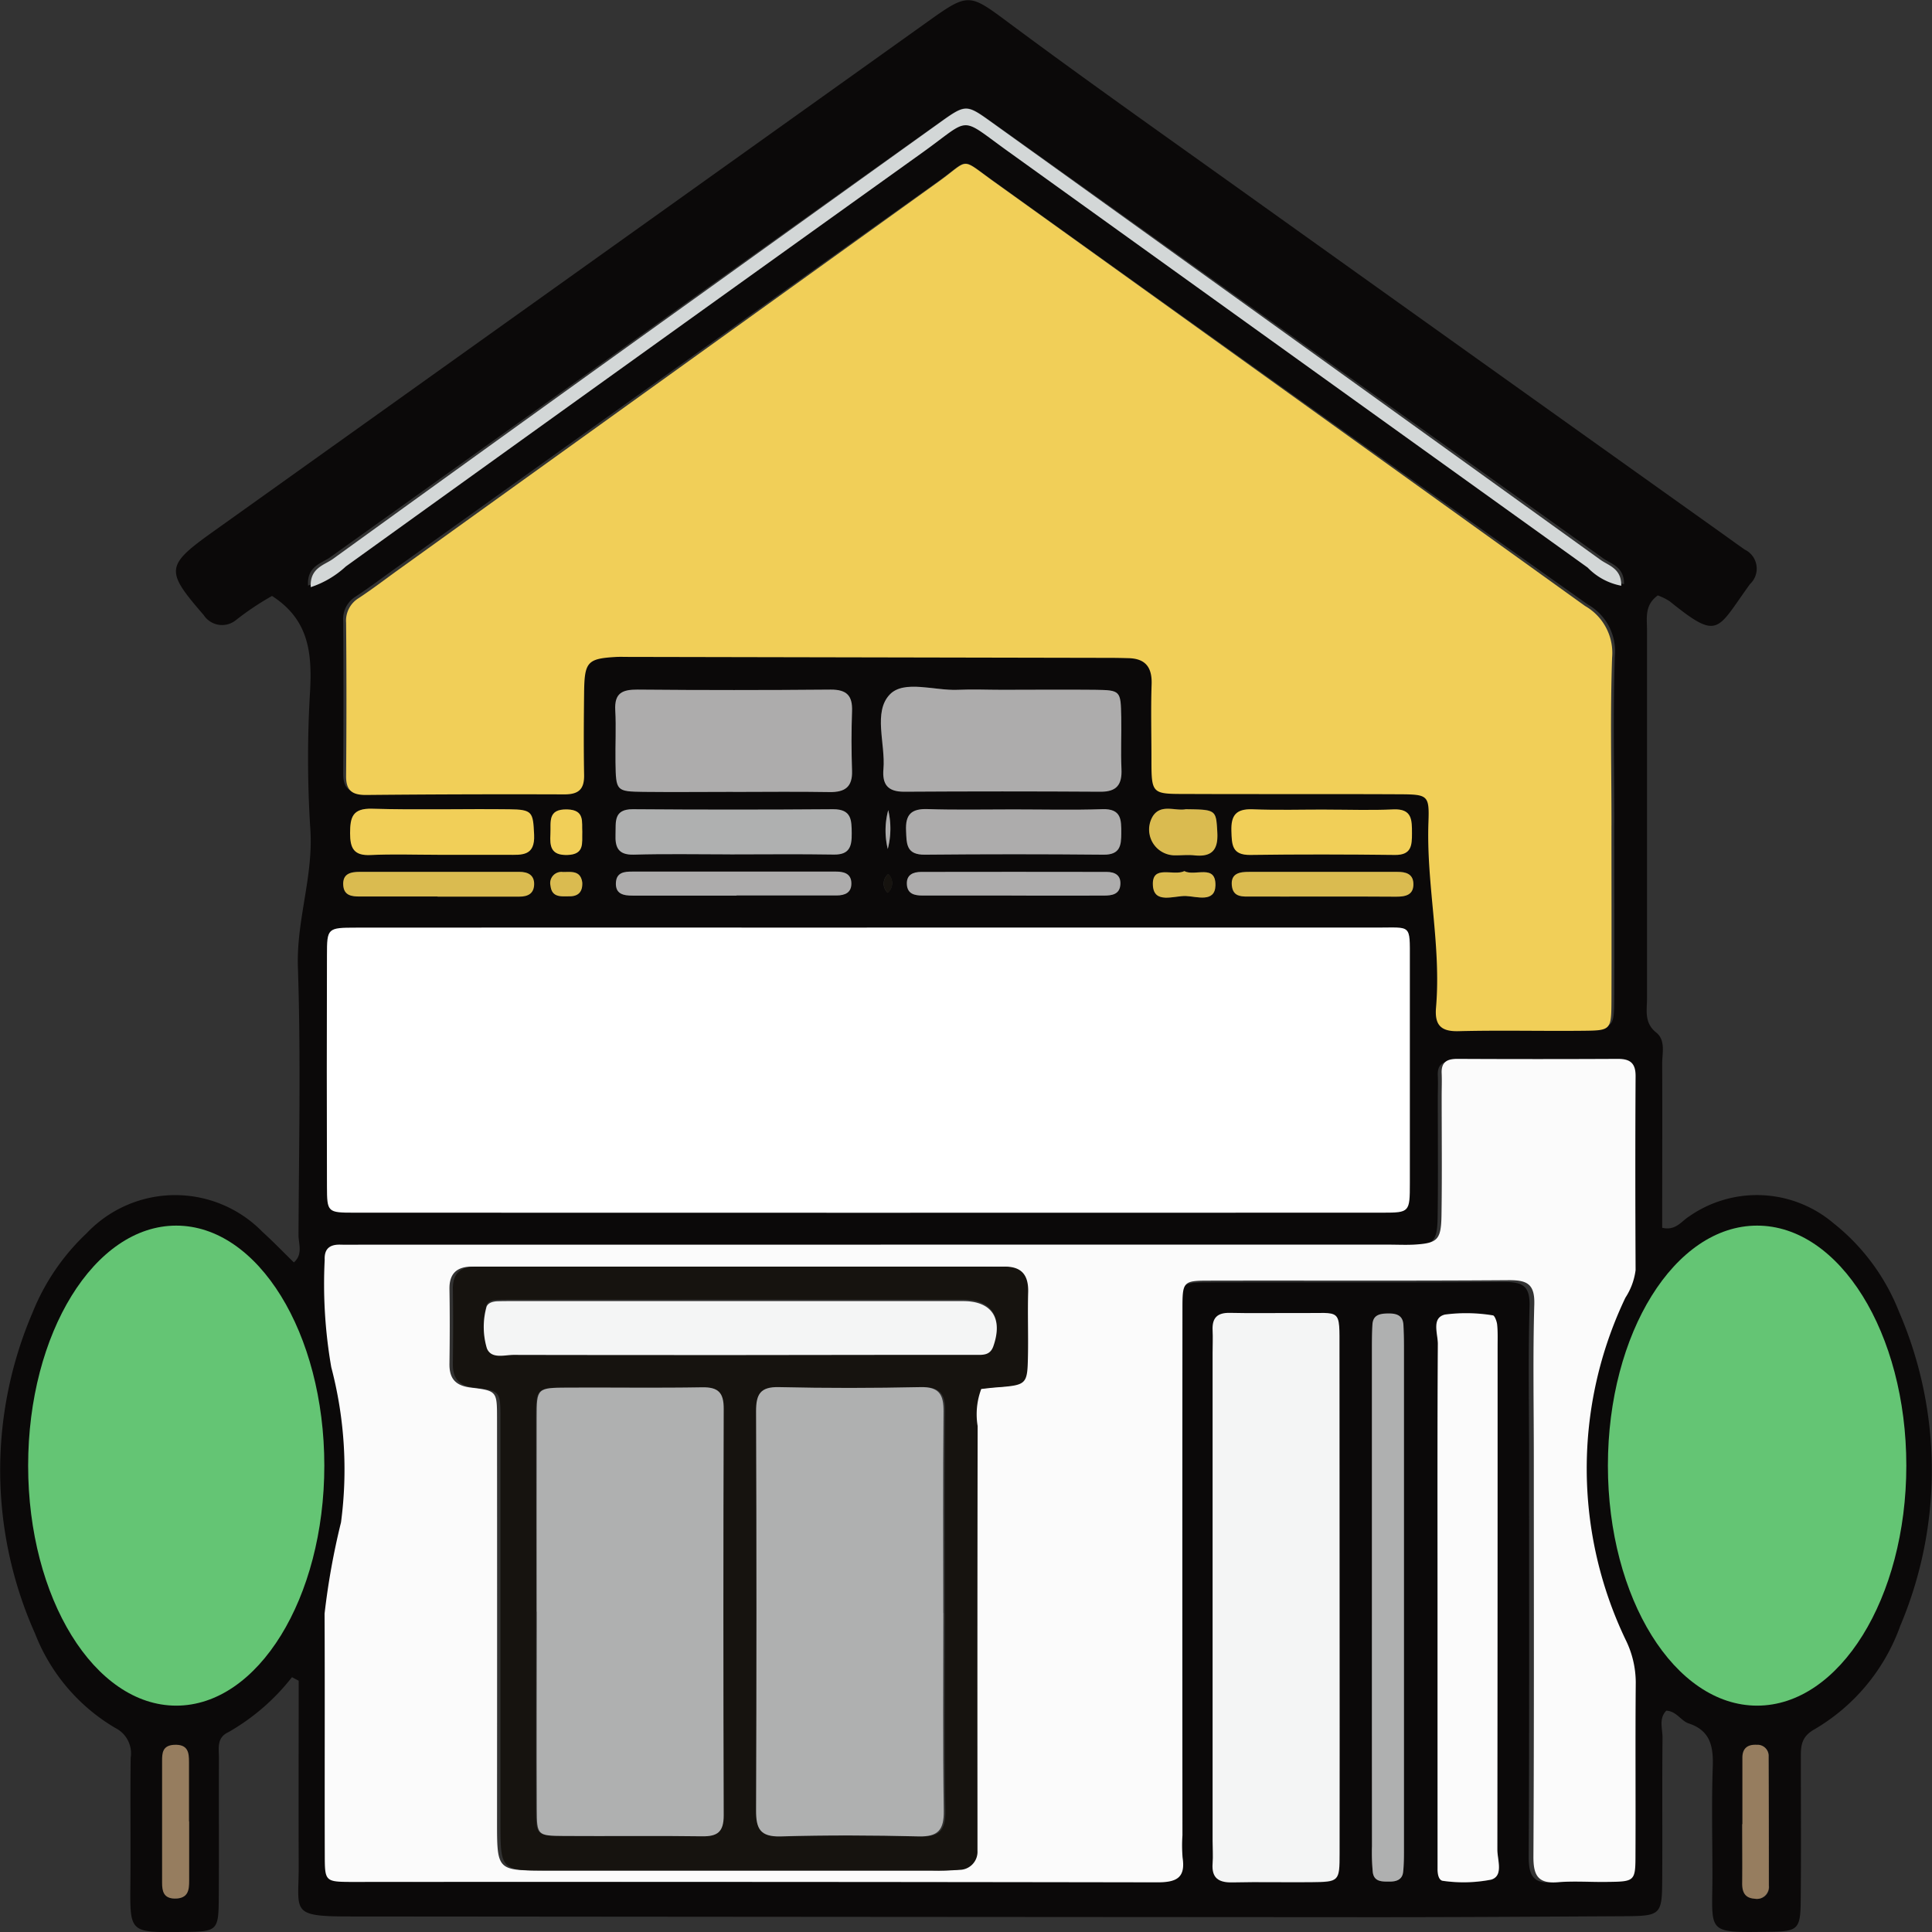
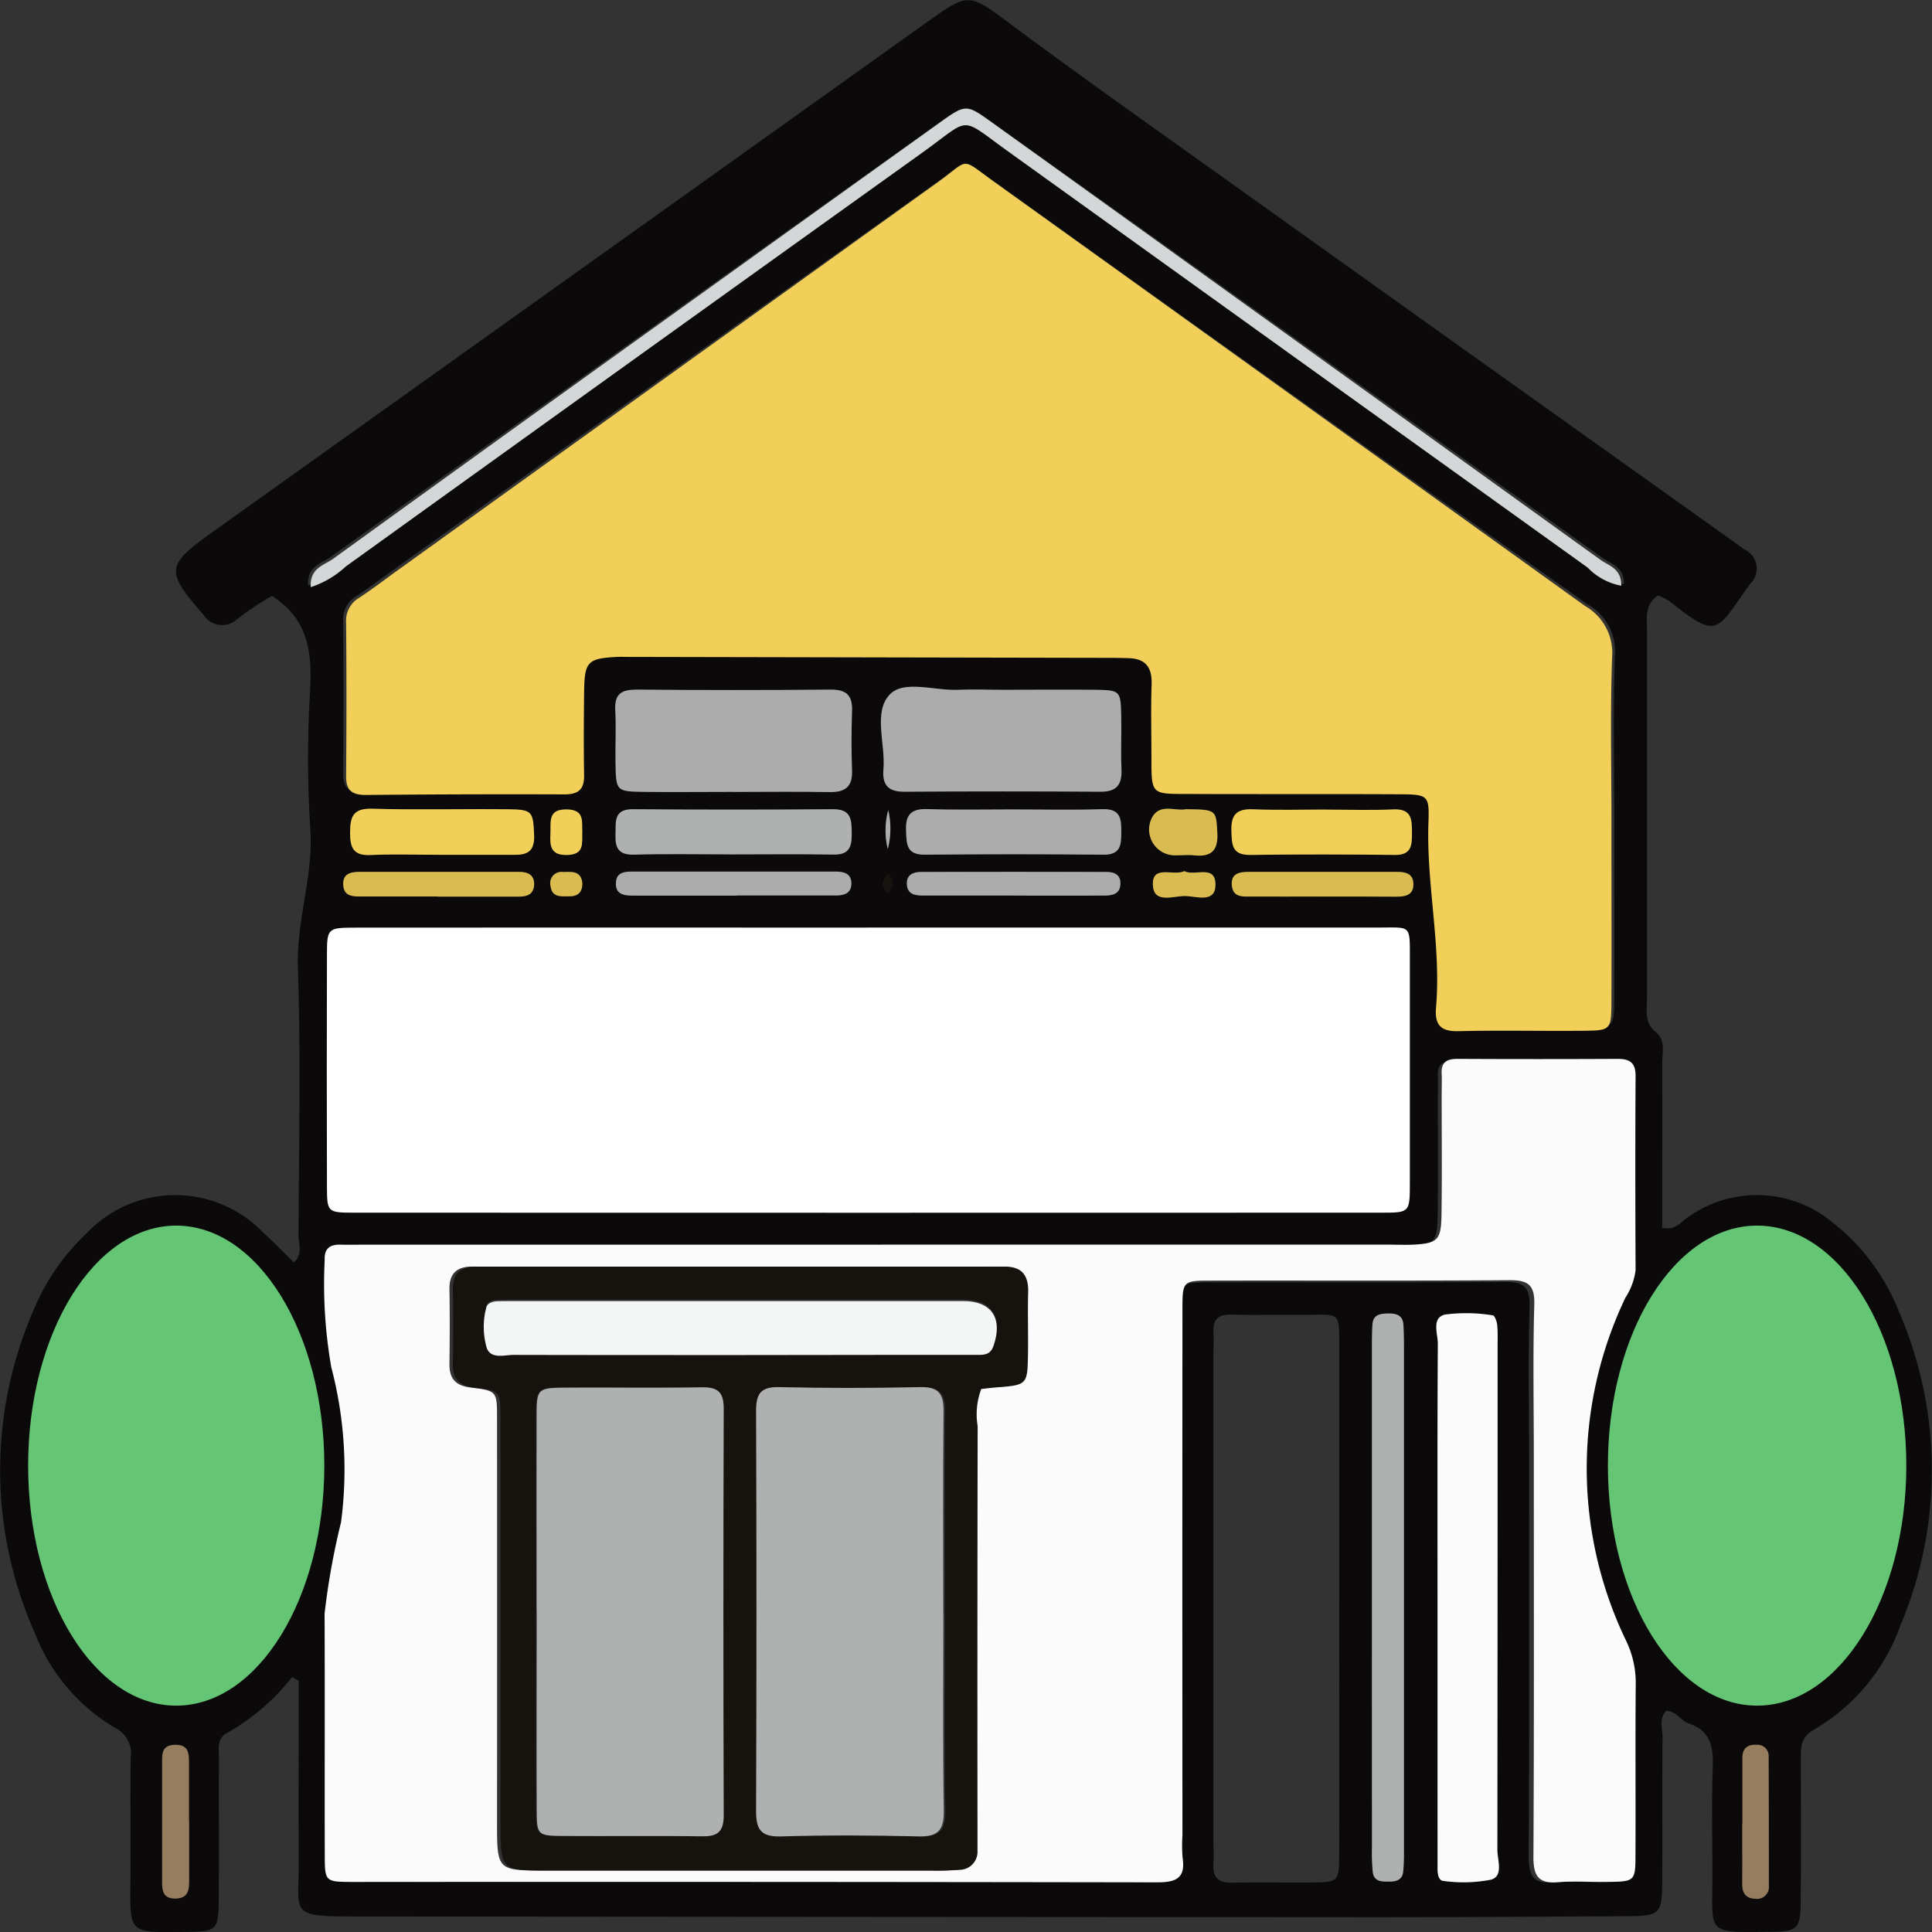
<svg xmlns="http://www.w3.org/2000/svg" id="illust_jutaku" width="69" height="69" viewBox="0 0 69 69">
  <rect x="0" y="0" width="69" height="69" fill="#333333" stroke="none" />
  <path id="パス_157336" data-name="パス 157336" d="M10.427,59.9a7.718,7.718,0,0,1-2.276,1.966c-.424.2-.331.581-.332.921-.007,1.682.006,3.365-.006,5.047-.008,1.081-.067,1.148-1.1,1.161-2.18.026-2.068.1-2.054-1.966.009-1.417-.01-2.833.008-4.25a1.013,1.013,0,0,0-.549-1.066,6.748,6.748,0,0,1-2.866-3.371,14.284,14.284,0,0,1-.088-11.468,7.947,7.947,0,0,1,1.926-2.825,4.354,4.354,0,0,1,6.282-.055c.384.348.745.723,1.123,1.092.333-.288.165-.666.166-.99.015-3.187.085-6.377-.022-9.561-.056-1.685.566-3.267.442-4.956a39.759,39.759,0,0,1-.006-4.911c.068-1.333-.034-2.533-1.36-3.384a10.018,10.018,0,0,0-1.293.866.783.783,0,0,1-1.148-.185c-1.38-1.593-1.371-1.761.369-3l25.5-18.2c1.473-1.051,1.472-1,2.954.1C38.7,2.8,41.368,4.683,44.021,6.578q8.765,6.263,17.539,12.514c.251.179.5.361.753.537a.754.754,0,0,1,.188,1.23c-1.2,1.652-1.1,2.042-2.866.618a2.04,2.04,0,0,0-.428-.212c-.481.347-.385.811-.385,1.241q0,6.574,0,13.148c0,.425-.109.871.324,1.218.351.281.216.739.218,1.126.009,1.939,0,3.878,0,5.851.483.116.689-.237.954-.4a4.225,4.225,0,0,1,5.155.23,7.559,7.559,0,0,1,2.343,3.154,14.267,14.267,0,0,1,.053,11.226,7.021,7.021,0,0,1-3.062,3.7c-.519.286-.49.658-.491,1.095,0,1.682.012,3.365-.005,5.047-.01.982-.1,1.077-1.053,1.09-2.371.032-2.1.083-2.1-2.035,0-1.284-.033-2.569.012-3.851.026-.729-.084-1.3-.859-1.554-.28-.094-.434-.437-.8-.456-.278.283-.131.651-.135.973-.018,1.682,0,3.364-.011,5.047-.007,1.275-.047,1.313-1.363,1.321-3.08.017-6.16.037-9.241.035q-18.152-.01-36.3-.026c-2.128,0-1.786-.183-1.793-1.819-.009-2.2,0-4.4,0-6.6l-.237-.125ZM57.652,29.4c0-1.992-.048-3.986.022-5.976a1.919,1.919,0,0,0-.968-1.836Q46.077,14.056,35.491,6.468c-1.23-.877-.842-.8-2,.016q-9.7,6.9-19.378,13.822c-.466.333-.924.68-1.4.993a.941.941,0,0,0-.456.881q.019,2.723,0,5.445c0,.516.2.694.706.689q3.564-.034,7.129-.021c.507,0,.713-.183.7-.7-.021-.973-.014-1.948,0-2.922.013-1.113.117-1.219,1.181-1.277.132-.007.264,0,.4,0l17.294.037c.22,0,.44.006.66.011.6.015.847.321.827.931-.03.884-.01,1.771-.006,2.656.006,1.238.009,1.246,1.207,1.25,2.552.008,5.1,0,7.657.011,1.054,0,1.11.023,1.074.991-.081,2.209.462,4.389.272,6.6-.054.623.163.865.811.849,1.5-.038,2.992,0,4.488-.015.974-.01.989-.028.994-1.075.011-2.081,0-4.161,0-6.242ZM31.5,44.518H13.279c-.308,0-.616.009-.924,0-.376-.01-.576.14-.558.543a17.359,17.359,0,0,0,.233,3.823,14.391,14.391,0,0,1,.345,5.525,25.883,25.883,0,0,0-.582,3.253c.012,2.877,0,5.755.007,8.632,0,.9.019.922.966.923q14.257.007,28.513.014c.656,0,1-.141.894-.873a5.4,5.4,0,0,1-.006-.8q0-9.362,0-18.724c0-1.015.015-1.033.995-1.035,3.52-.008,7.04.011,10.56-.015.656,0,.926.138.905.87-.053,1.813-.017,3.629-.017,5.444,0,4.736.012,9.473-.014,14.209,0,.675.16.98.872.919.568-.048,1.143,0,1.715-.011,1.009-.015,1.022-.018,1.026-1,.008-2.036-.009-4.073.01-6.109a3.474,3.474,0,0,0-.358-1.518A14.194,14.194,0,0,1,57.856,46.4a2.349,2.349,0,0,0,.36-.98c-.008-2.3-.01-4.6,0-6.905,0-.46-.184-.621-.624-.619q-2.838.015-5.676,0c-.37,0-.586.106-.566.518.013.265,0,.531,0,.8,0,1.416.015,2.833-.006,4.249-.013.887-.14,1-.976,1.051-.307.018-.616,0-.924,0H31.5Zm-.577-11.374q-9.042,0-18.084,0c-1.016,0-1.03.015-1.033.984q-.011,4.117,0,8.233c0,.915.018.934.954.935q18.216.007,36.433,0c.942,0,.952-.017.954-1.052.006-2.656,0-5.312,0-7.968,0-1.27.058-1.134-1.142-1.134q-9.042,0-18.084,0ZM47.83,57.173q0-4.447,0-8.894c0-1.537.079-1.307-1.368-1.321-.836-.008-1.672.014-2.507-.007-.454-.011-.64.178-.618.623.013.265,0,.531,0,.8q0,8.7,0,17.391c0,.265.018.532,0,.8-.041.532.222.685.711.674.923-.022,1.847,0,2.771-.008.993-.01,1.008-.018,1.01-1.023.008-3.009,0-6.018,0-9.027Zm3.525.024q0,4.31,0,8.619c0,.309.005.619,0,.928,0,.185.036.425.2.434a5.078,5.078,0,0,0,1.7-.045c.442-.133.217-.7.218-1.068q.019-8.951.009-17.9c0-.265.009-.532-.016-.795-.012-.119-.092-.326-.153-.33a5.78,5.78,0,0,0-1.693-.029c-.487.115-.252.679-.255,1.037-.019,3.05-.011,6.1-.011,9.15ZM11,20.914a3.442,3.442,0,0,0,1.258-.737Q22.588,12.815,32.915,5.45c1.809-1.286,1.3-1.338,3.119-.04q10.385,7.4,20.76,14.805A2.258,2.258,0,0,0,58,20.862c.01-.619-.454-.714-.746-.923q-10.907-7.8-21.83-15.581C34.5,3.7,34.495,3.7,33.515,4.4Q29.371,7.35,25.231,10.3q-6.721,4.8-13.435,9.6c-.31.222-.834.318-.794,1Zm24.8,3.725c-.525,0-1.052-.019-1.576,0-.823.038-1.9-.361-2.406.161-.6.626-.153,1.754-.229,2.659-.046.539.14.813.728.809q3.481-.024,6.962,0c.579,0,.763-.262.739-.807-.027-.615,0-1.233-.008-1.85-.017-.947-.023-.961-.925-.973-1.094-.015-2.189,0-3.284,0Zm-9.636,3.636c1.139,0,2.279-.014,3.418.006.542.009.815-.179.8-.759-.023-.7-.025-1.411,0-2.115.021-.557-.183-.78-.757-.774q-3.418.032-6.836,0c-.54,0-.82.136-.787.736s0,1.234.008,1.851c.017,1.029.022,1.041,1,1.054,1.051.014,2.1,0,3.155,0ZM49,56.921q0,4.509,0,9.018a7.43,7.43,0,0,0,.029.926c.045.356.344.335.6.335.233,0,.443-.061.471-.337s.03-.529.03-.794q0-8.952,0-17.9c0-.265,0-.53-.02-.795-.021-.35-.262-.4-.55-.4s-.531.049-.547.4c-.014.309-.017.618-.017.927q0,4.31,0,8.62ZM26.069,30.51c1.225,0,2.451-.014,3.675.006.56.01.633-.3.628-.753-.006-.466,0-.867-.66-.861q-3.544.032-7.088,0c-.7-.005-.6.457-.616.891-.017.461.09.742.649.726,1.137-.033,2.275-.01,3.413-.011Zm10.117-1.6c-1.011,0-2.023.023-3.033-.009-.572-.018-.786.191-.76.766.021.476,0,.865.667.858q3.165-.037,6.331,0c.58.005.622-.322.624-.763,0-.474.009-.88-.663-.858-1.054.035-2.11.009-3.165.008ZM15.605,30.526c.831,0,1.663,0,2.494,0,.5,0,.967.054.93-.715-.038-.807-.053-.9-.876-.907-1.619-.016-3.239.028-4.856-.02-.7-.021-.783.3-.783.87,0,.538.133.808.728.779.786-.038,1.575-.009,2.362-.009Zm31.783-1.61c-.876,0-1.753.026-2.627-.009-.584-.023-.762.221-.744.777.016.481.015.858.668.849,1.707-.026,3.416-.022,5.123,0,.583.007.6-.336.6-.767,0-.466.014-.886-.658-.855-.787.036-1.576.008-2.364.007ZM26.293,31.984v0h3.54c.3,0,.529-.1.523-.436s-.259-.414-.545-.414l-7.212,0c-.274,0-.552.023-.58.372-.035.433.265.484.6.483,1.224,0,2.448,0,3.671,0Zm9.836,0c1.093,0,2.187,0,3.28,0,.266,0,.546-.023.577-.38s-.195-.462-.489-.462q-3.28-.007-6.559,0c-.281,0-.53.085-.511.442s.28.4.555.4c1.05,0,2.1,0,3.149,0Zm-20.518.034c.964,0,1.927,0,2.891,0,.3,0,.522-.111.528-.438s-.221-.445-.519-.445h-5.65c-.337,0-.63.07-.589.5.033.351.308.378.58.379q1.38,0,2.759,0Zm31.48,0c.92,0,1.839,0,2.759,0,.337,0,.638-.057.614-.484-.019-.338-.28-.4-.563-.4-1.752,0-3.5,0-5.256,0-.317,0-.651.026-.612.479s.4.4.693.4c.788.008,1.577,0,2.365,0ZM62.286,65.159H62.28c0,.7,0,1.4,0,2.1,0,.3.079.528.408.551a.417.417,0,0,0,.491-.465q0-2.3-.008-4.6a.383.383,0,0,0-.4-.414.405.405,0,0,0-.485.46q0,1.183,0,2.367ZM6.7,65.059q0-1.055,0-2.111c0-.326-.021-.642-.469-.614-.363.023-.372.3-.372.567q0,2.177,0,4.353c0,.282.042.549.393.553.431.005.455-.309.453-.639-.006-.7,0-1.407,0-2.111ZM42.348,28.9c-.362.073-.876-.2-1.163.239a.919.919,0,0,0,.813,1.4c.217.008.436-.019.651,0,.619.067.856-.186.819-.821-.046-.8-.025-.809-1.121-.822Zm-.047,2.21c-.39.19-1.15-.251-1.114.5.032.679.751.37,1.168.385.376.014,1.034.253,1.048-.377.017-.777-.727-.309-1.1-.509ZM20.79,29.725c-.024-.37.1-.795-.531-.815-.714-.023-.579.463-.6.878s.012.76.6.745C20.88,30.517,20.776,30.1,20.79,29.725Zm0,1.794c-.059-.436-.391-.379-.684-.375a.4.4,0,0,0-.441.489c.048.433.387.379.682.377C20.666,32.008,20.8,31.832,20.789,31.519Zm10.933-2.585a2.8,2.8,0,0,0-.017,1.384,2.891,2.891,0,0,0,.017-1.384ZM31.7,31.884a.444.444,0,0,0,.021-.667A.446.446,0,0,0,31.7,31.884Z" transform="translate(0 0)" fill="#0b0909" />
  <path id="パス_157337" data-name="パス 157337" d="M97.759,48.515c0,2.086.007,4.173,0,6.259-.005,1.05-.02,1.068-.99,1.078-1.489.016-2.98-.023-4.468.015-.645.017-.861-.227-.807-.851.189-2.215-.352-4.4-.271-6.616.035-.971-.02-.989-1.07-.994-2.541-.012-5.082,0-7.623-.011-1.193,0-1.2-.012-1.2-1.254,0-.888-.024-1.776.006-2.663.021-.611-.223-.918-.823-.933-.219-.006-.438-.011-.657-.011L62.637,42.5c-.131,0-.263-.005-.394,0-1.059.058-1.162.164-1.175,1.28-.011.976-.018,1.954,0,2.93.011.516-.194.7-.7.7q-3.548-.013-7.1.021c-.5,0-.708-.174-.7-.691q.024-2.73,0-5.46a.946.946,0,0,1,.454-.883c.477-.314.932-.662,1.4-1q9.643-6.932,19.29-13.859c1.148-.823.762-.895,1.986-.016Q86.258,33.1,96.818,40.682a1.928,1.928,0,0,1,.964,1.841c-.07,2-.022,3.994-.022,5.992Z" transform="translate(-40.207 -19.039)" fill="#f1cf58" />
  <path id="パス_157338" data-name="パス 157338" d="M70.457,168.217h18.11c.311,0,.622.015.932,0,.843-.05.971-.164.984-1.054.022-1.42.006-2.841.006-4.261,0-.266.012-.533,0-.8-.02-.414.2-.521.571-.519q2.863.014,5.726,0c.443,0,.632.159.629.621-.014,2.308-.011,4.616,0,6.924a2.347,2.347,0,0,1-.363.983,14.156,14.156,0,0,0,.008,12.219,3.467,3.467,0,0,1,.361,1.522c-.019,2.042,0,4.084-.01,6.125,0,.987-.016.99-1.035,1-.577.008-1.157-.037-1.73.011-.719.061-.884-.245-.88-.922.026-4.749.014-9.5.014-14.248,0-1.82-.036-3.641.017-5.459.022-.734-.251-.877-.913-.872-3.551.026-7.1.007-10.653.015-.988,0-1,.02-1,1.038q-.007,9.388,0,18.775a5.382,5.382,0,0,0,.006.8c.111.734-.24.877-.9.876q-14.381-.025-28.762-.014c-.956,0-.972-.019-.975-.925-.008-2.885.006-5.77-.007-8.655a25.814,25.814,0,0,1,.587-3.262,14.348,14.348,0,0,0-.348-5.54,17.3,17.3,0,0,1-.235-3.833c-.019-.4.183-.555.563-.544.31.008.621,0,.932,0H70.457Zm3.475,5.153c.165-.018.338-.041.513-.054,1.109-.084,1.128-.093,1.148-1.139.014-.754-.014-1.508.007-2.261.017-.6-.225-.922-.847-.914-.266,0-.532,0-.8,0H56.66l-.8,0c-.538,0-.817.241-.807.808.015.887.012,1.774,0,2.661-.007.538.22.788.774.853.919.109.924.14.925,1.085q.005,7.251,0,14.5c0,1.628.031,1.66,1.61,1.661q6.918,0,13.836,0a8.8,8.8,0,0,0,.93-.025.645.645,0,0,0,.661-.682c0-.31,0-.621,0-.931q0-7.117.006-14.235a2.569,2.569,0,0,1,.13-1.328Z" transform="translate(-39.001 -123.766)" fill="#fbfbfb" />
  <path id="パス_157339" data-name="パス 157339" d="M69.884,141.294q9.121,0,18.242,0c1.21,0,1.152-.136,1.152,1.138,0,2.663,0,5.326,0,7.989,0,1.037-.012,1.054-.962,1.055q-18.375.006-36.751,0c-.944,0-.959-.02-.962-.937q-.012-4.128,0-8.256c0-.972.017-.986,1.042-.987q9.121-.007,18.242,0Z" transform="translate(-38.926 -108.166)" fill="#fff" />
-   <path id="パス_157340" data-name="パス 157340" d="M190.381,210.418c0,3.017.005,6.035,0,9.052,0,1.008-.018,1.015-1.019,1.026-.932.01-1.864-.014-2.8.008-.492.012-.758-.142-.717-.676.02-.265,0-.532,0-.8q0-8.719,0-17.438c0-.266.013-.533,0-.8-.022-.446.165-.636.623-.625.843.021,1.686,0,2.529.007,1.459.014,1.379-.217,1.38,1.324Q190.383,205.958,190.381,210.418Z" transform="translate(-142.538 -153.277)" fill="#f4f5f5" />
  <path id="パス_157341" data-name="パス 157341" d="M220.111,210.447c0-3.058-.008-6.116.011-9.175,0-.359-.234-.925.257-1.04a5.863,5.863,0,0,1,1.708.029c.061,0,.142.212.154.331.026.264.016.531.016.8q0,8.975-.009,17.95c0,.369.226.937-.22,1.071a5.154,5.154,0,0,1-1.711.045c-.169-.009-.208-.25-.205-.435,0-.31,0-.62,0-.931Q220.111,214.769,220.111,210.447Z" transform="translate(-168.771 -153.284)" fill="#fbfbfb" />
  <path id="パス_157342" data-name="パス 157342" d="M47.18,33.589c-.04-.689.482-.785.791-1.008q6.68-4.83,13.38-9.631,4.123-2.963,8.25-5.921c.976-.7.983-.7,1.9-.042q10.874,7.806,21.74,15.624c.291.21.753.305.743.926a2.244,2.244,0,0,1-1.2-.648Q82.444,25.47,72.11,18.043c-1.815-1.3-1.3-1.25-3.107.04q-10.294,7.37-20.57,14.766a3.423,3.423,0,0,1-1.253.739Z" transform="translate(-36.082 -12.618)" fill="#d3d7d7" />
  <path id="パス_157343" data-name="パス 157343" d="M139.428,104.7c1.1,0,2.209-.011,3.313,0,.91.013.916.027.934.976.011.618-.02,1.238.008,1.855.024.546-.161.813-.745.809q-3.511-.022-7.023,0c-.593,0-.78-.271-.734-.811.077-.908-.377-2.039.231-2.667.508-.524,1.6-.124,2.427-.162.529-.024,1.06,0,1.59,0Z" transform="translate(-103.63 -80.064)" fill="#adacac" />
  <path id="パス_157344" data-name="パス 157344" d="M98.542,108.665c-1.061,0-2.122.012-3.182,0-.988-.013-.993-.025-1.01-1.057-.01-.619.026-1.239-.008-1.856s.249-.743.794-.739q3.447.03,6.9,0c.578-.005.785.218.764.776-.027.706-.025,1.415,0,2.121.019.582-.256.771-.8.762-1.149-.02-2.3-.006-3.448-.005Z" transform="translate(-72.369 -80.384)" fill="#adacac" />
  <path id="パス_157345" data-name="パス 157345" d="M210.173,210.226q0-4.322,0-8.644c0-.31,0-.62.018-.93.016-.356.263-.4.552-.405s.533.053.555.4c.016.265.02.531.02.8q0,8.976,0,17.952c0,.265,0,.532-.03.8s-.24.339-.475.338c-.262,0-.564.021-.609-.336a7.407,7.407,0,0,1-.029-.929Q210.171,214.748,210.173,210.226Z" transform="translate(-161.176 -153.338)" fill="#afb0b0" />
  <path id="パス_157346" data-name="パス 157346" d="M98.48,124.834c-1.148,0-2.3-.023-3.442.01-.564.016-.672-.266-.654-.728.016-.435-.08-.9.622-.894q3.575.027,7.15,0c.669-.006.66.4.665.864.005.449-.069.765-.633.755-1.236-.021-2.472-.006-3.708-.006Z" transform="translate(-72.402 -94.321)" fill="#afb0b0" />
  <path id="パス_157347" data-name="パス 157347" d="M142.747,123.216c1.064,0,2.13.026,3.193-.009.678-.022.671.385.669.86,0,.442-.044.77-.629.765q-3.193-.03-6.386,0c-.67.008-.652-.383-.673-.86-.026-.577.19-.787.767-.768C140.706,123.238,141.727,123.215,142.747,123.216Z" transform="translate(-106.563 -94.308)" fill="#adacac" />
  <path id="パス_157348" data-name="パス 157348" d="M56.791,124.79c-.794,0-1.59-.029-2.383.009-.6.029-.735-.242-.734-.781,0-.573.088-.893.79-.873,1.632.048,3.266,0,4.9.02.83.008.845.1.883.909.037.771-.439.72-.938.717-.839,0-1.677,0-2.516,0Z" transform="translate(-41.171 -94.262)" fill="#f1cf58" />
  <path id="パス_157349" data-name="パス 157349" d="M192.182,123.247c.8,0,1.592.028,2.385-.008.679-.031.662.389.664.857,0,.432-.019.776-.608.769-1.723-.02-3.446-.024-5.168,0-.659.01-.658-.369-.674-.851-.018-.558.161-.8.751-.779.882.035,1.767.009,2.65.01Z" transform="translate(-144.803 -94.332)" fill="#f1cf58" />
  <path id="パス_157350" data-name="パス 157350" d="M98.745,133.578c-1.235,0-2.469,0-3.7,0-.34,0-.642-.051-.607-.485.029-.35.309-.373.585-.373l7.275,0c.288,0,.543.073.549.415s-.23.437-.528.437H98.745v0Z" transform="translate(-72.44 -101.592)" fill="#adacac" />
  <path id="パス_157351" data-name="パス 157351" d="M142.8,133.588c-1.059,0-2.117,0-3.176,0-.277,0-.541-.05-.56-.4s.233-.443.516-.443q3.308-.006,6.617,0c.3,0,.524.116.493.464s-.314.379-.582.381c-1.1.005-2.206,0-3.309,0Z" transform="translate(-106.677 -101.605)" fill="#adacac" />
  <path id="パス_157352" data-name="パス 157352" d="M55.991,133.622q-1.392,0-2.784,0c-.274,0-.551-.029-.585-.38-.041-.433.254-.5.594-.5h5.7c.3,0,.53.111.523.446s-.228.44-.533.439c-.972,0-1.944,0-2.916,0Z" transform="translate(-40.362 -101.604)" fill="#dabb50" />
  <path id="パス_157353" data-name="パス 157353" d="M191.932,133.62c-.8,0-1.591.005-2.386,0-.3,0-.66.045-.7-.4s.3-.479.617-.48c1.767,0,3.534,0,5.3,0,.286,0,.549.063.568.4.024.428-.279.487-.619.486C193.788,133.618,192.86,133.62,191.932,133.62Z" transform="translate(-144.853 -101.601)" fill="#dabb50" />
  <path id="パス_157354" data-name="パス 157354" d="M267.113,268.575q0-1.187,0-2.373c0-.326.175-.48.514-.461a.394.394,0,0,1,.421.415q.011,2.307.009,4.614a.432.432,0,0,1-.52.466c-.348-.023-.435-.255-.432-.552.007-.7,0-1.406,0-2.11Z" transform="translate(-204.885 -203.427)" fill="#967d5f" />
  <path id="パス_157355" data-name="パス 157355" d="M26.072,268.482c0,.705,0,1.411,0,2.116,0,.331-.025.646-.517.64-.4,0-.45-.272-.45-.555,0-1.455,0-2.91,0-4.365,0-.268.011-.546.425-.569.512-.028.536.289.536.615q0,1.058,0,2.116Z" transform="translate(-19.316 -203.434)" fill="#967d5f" />
  <path id="パス_157356" data-name="パス 157356" d="M177.328,123.165c1.1.013,1.084.026,1.13.824.037.637-.2.89-.826.823-.217-.023-.438,0-.657,0a.922.922,0,0,1-.82-1.4C176.445,122.965,176.963,123.239,177.328,123.165Z" transform="translate(-134.982 -94.264)" fill="#dabb50" />
  <path id="パス_157357" data-name="パス 157357" d="M177.763,132.648c.378.2,1.128-.269,1.111.511-.014.631-.678.391-1.057.378-.42-.015-1.145.3-1.178-.386C176.6,132.4,177.37,132.838,177.763,132.648Z" transform="translate(-135.465 -101.536)" fill="#dabb50" />
  <path id="パス_157358" data-name="パス 157358" d="M85.442,124.068c-.014.378.092.794-.538.81-.59.015-.624-.318-.6-.747s-.115-.9.605-.88c.631.02.511.447.534.818Z" transform="translate(-64.646 -94.343)" fill="#f1cf58" />
  <path id="パス_157359" data-name="パス 157359" d="M85.457,133.141c.015.313-.124.49-.447.492-.3,0-.64.056-.688-.378a.4.4,0,0,1,.445-.49c.3,0,.631-.061.69.377Z" transform="translate(-64.661 -101.622)" fill="#dabb50" />
  <path id="パス_157360" data-name="パス 157360" d="M135.741,123.359a2.882,2.882,0,0,1-.017,1.388A2.792,2.792,0,0,1,135.741,123.359Z" transform="translate(-104.018 -94.426)" fill="#adacac" />
  <path id="パス_157361" data-name="パス 157361" d="M135.514,133.757a.445.445,0,0,1,.021-.669A.445.445,0,0,1,135.514,133.757Z" transform="translate(-103.81 -101.872)" fill="#16130f" />
  <path id="パス_157362" data-name="パス 157362" d="M88.473,197.494a2.569,2.569,0,0,0-.13,1.328q-.013,7.117-.006,14.235c0,.31,0,.621,0,.931a.645.645,0,0,1-.661.682,8.8,8.8,0,0,1-.93.025q-6.918,0-13.836,0c-1.579,0-1.609-.033-1.61-1.661q0-7.251,0-14.5c0-.945-.006-.976-.925-1.085-.554-.066-.78-.315-.774-.853.011-.887.014-1.774,0-2.661-.01-.567.269-.807.807-.808l.8,0H88.5c.266,0,.532.006.8,0,.622-.008.864.311.847.914-.021.753.007,1.508-.007,2.261-.02,1.046-.038,1.055-1.148,1.139-.174.013-.348.037-.513.054Zm-15.9,7.957c0,2.354-.007,4.707,0,7.061,0,.924.023.94.966.948,1.643.013,3.286-.013,4.929.012.556.008.784-.152.782-.748q-.028-7.26,0-14.521c0-.576-.193-.776-.77-.766-1.6.028-3.2,0-4.8.011-1.095.006-1.107.015-1.111,1.076C72.572,200.833,72.578,203.142,72.578,205.451Zm14.6.048c0-2.4-.014-4.794.009-7.191.006-.606-.155-.886-.818-.873-1.686.033-3.374.037-5.06,0-.669-.016-.82.254-.818.862q.026,7.125,0,14.249c0,.651.137.957.877.934,1.641-.051,3.285-.043,4.927,0,.7.017.909-.231.9-.918-.035-2.352-.014-4.705-.014-7.058Zm-7.286-9.272h4.919c1.152,0,2.3,0,3.457,0,.257,0,.522.028.64-.312.345-.99-.054-1.609-1.077-1.609q-7.978-.006-15.955,0c-.222,0-.443,0-.665.005-.184.005-.386.058-.417.247a2.657,2.657,0,0,0,.025,1.437c.162.39.626.231.962.232,2.7.01,5.407.006,8.11.006Z" transform="translate(-53.427 -147.89)" fill="#16130f" />
  <path id="パス_157363" data-name="パス 157363" d="M82.271,219.474c0-2.309-.006-4.618,0-6.927,0-1.061.016-1.071,1.111-1.076,1.6-.008,3.2.017,4.8-.011.577-.01.772.189.77.766q-.024,7.26,0,14.521c0,.6-.226.757-.782.748-1.643-.025-3.286,0-4.929-.012-.943-.007-.961-.023-.966-.948-.011-2.353,0-4.707,0-7.061Z" transform="translate(-63.105 -161.913)" fill="#afb0b0" />
  <path id="パス_157364" data-name="パス 157364" d="M122.61,219.511c0,2.353-.021,4.706.014,7.058.01.687-.2.935-.9.918-1.641-.04-3.286-.048-4.927,0-.74.023-.88-.284-.877-.934q.028-7.125,0-14.249c0-.608.149-.878.818-.862,1.686.04,3.374.036,5.06,0,.663-.013.824.267.818.873-.023,2.4-.009,4.794-.009,7.191Z" transform="translate(-88.918 -161.902)" fill="#afb0b0" />
  <path id="パス_157365" data-name="パス 157365" d="M83.511,200.052c-2.7,0-5.407,0-8.11-.006-.336,0-.8.158-.962-.232a2.657,2.657,0,0,1-.025-1.437c.031-.189.233-.242.417-.247.221-.006.443-.005.665-.005q7.978,0,15.955,0c1.023,0,1.423.619,1.077,1.609-.118.34-.383.311-.64.312-1.152,0-2.3,0-3.457,0Z" transform="translate(-57.05 -151.657)" fill="#f4f5f5" />
  <path id="パス_157367" data-name="パス 157367" d="M5.289,0c2.921,0,5.289,3.838,5.289,8.572S8.21,17.144,5.289,17.144,0,13.306,0,8.572,2.368,0,5.289,0Z" transform="translate(1.005 43.772)" fill="#64c574" />
  <path id="パス_157366" data-name="パス 157366" d="M5.329,0c2.943,0,5.329,3.838,5.329,8.572s-2.386,8.572-5.329,8.572S0,13.306,0,8.572,2.386,0,5.329,0Z" transform="translate(57.425 43.772)" fill="#64c574" />
</svg>